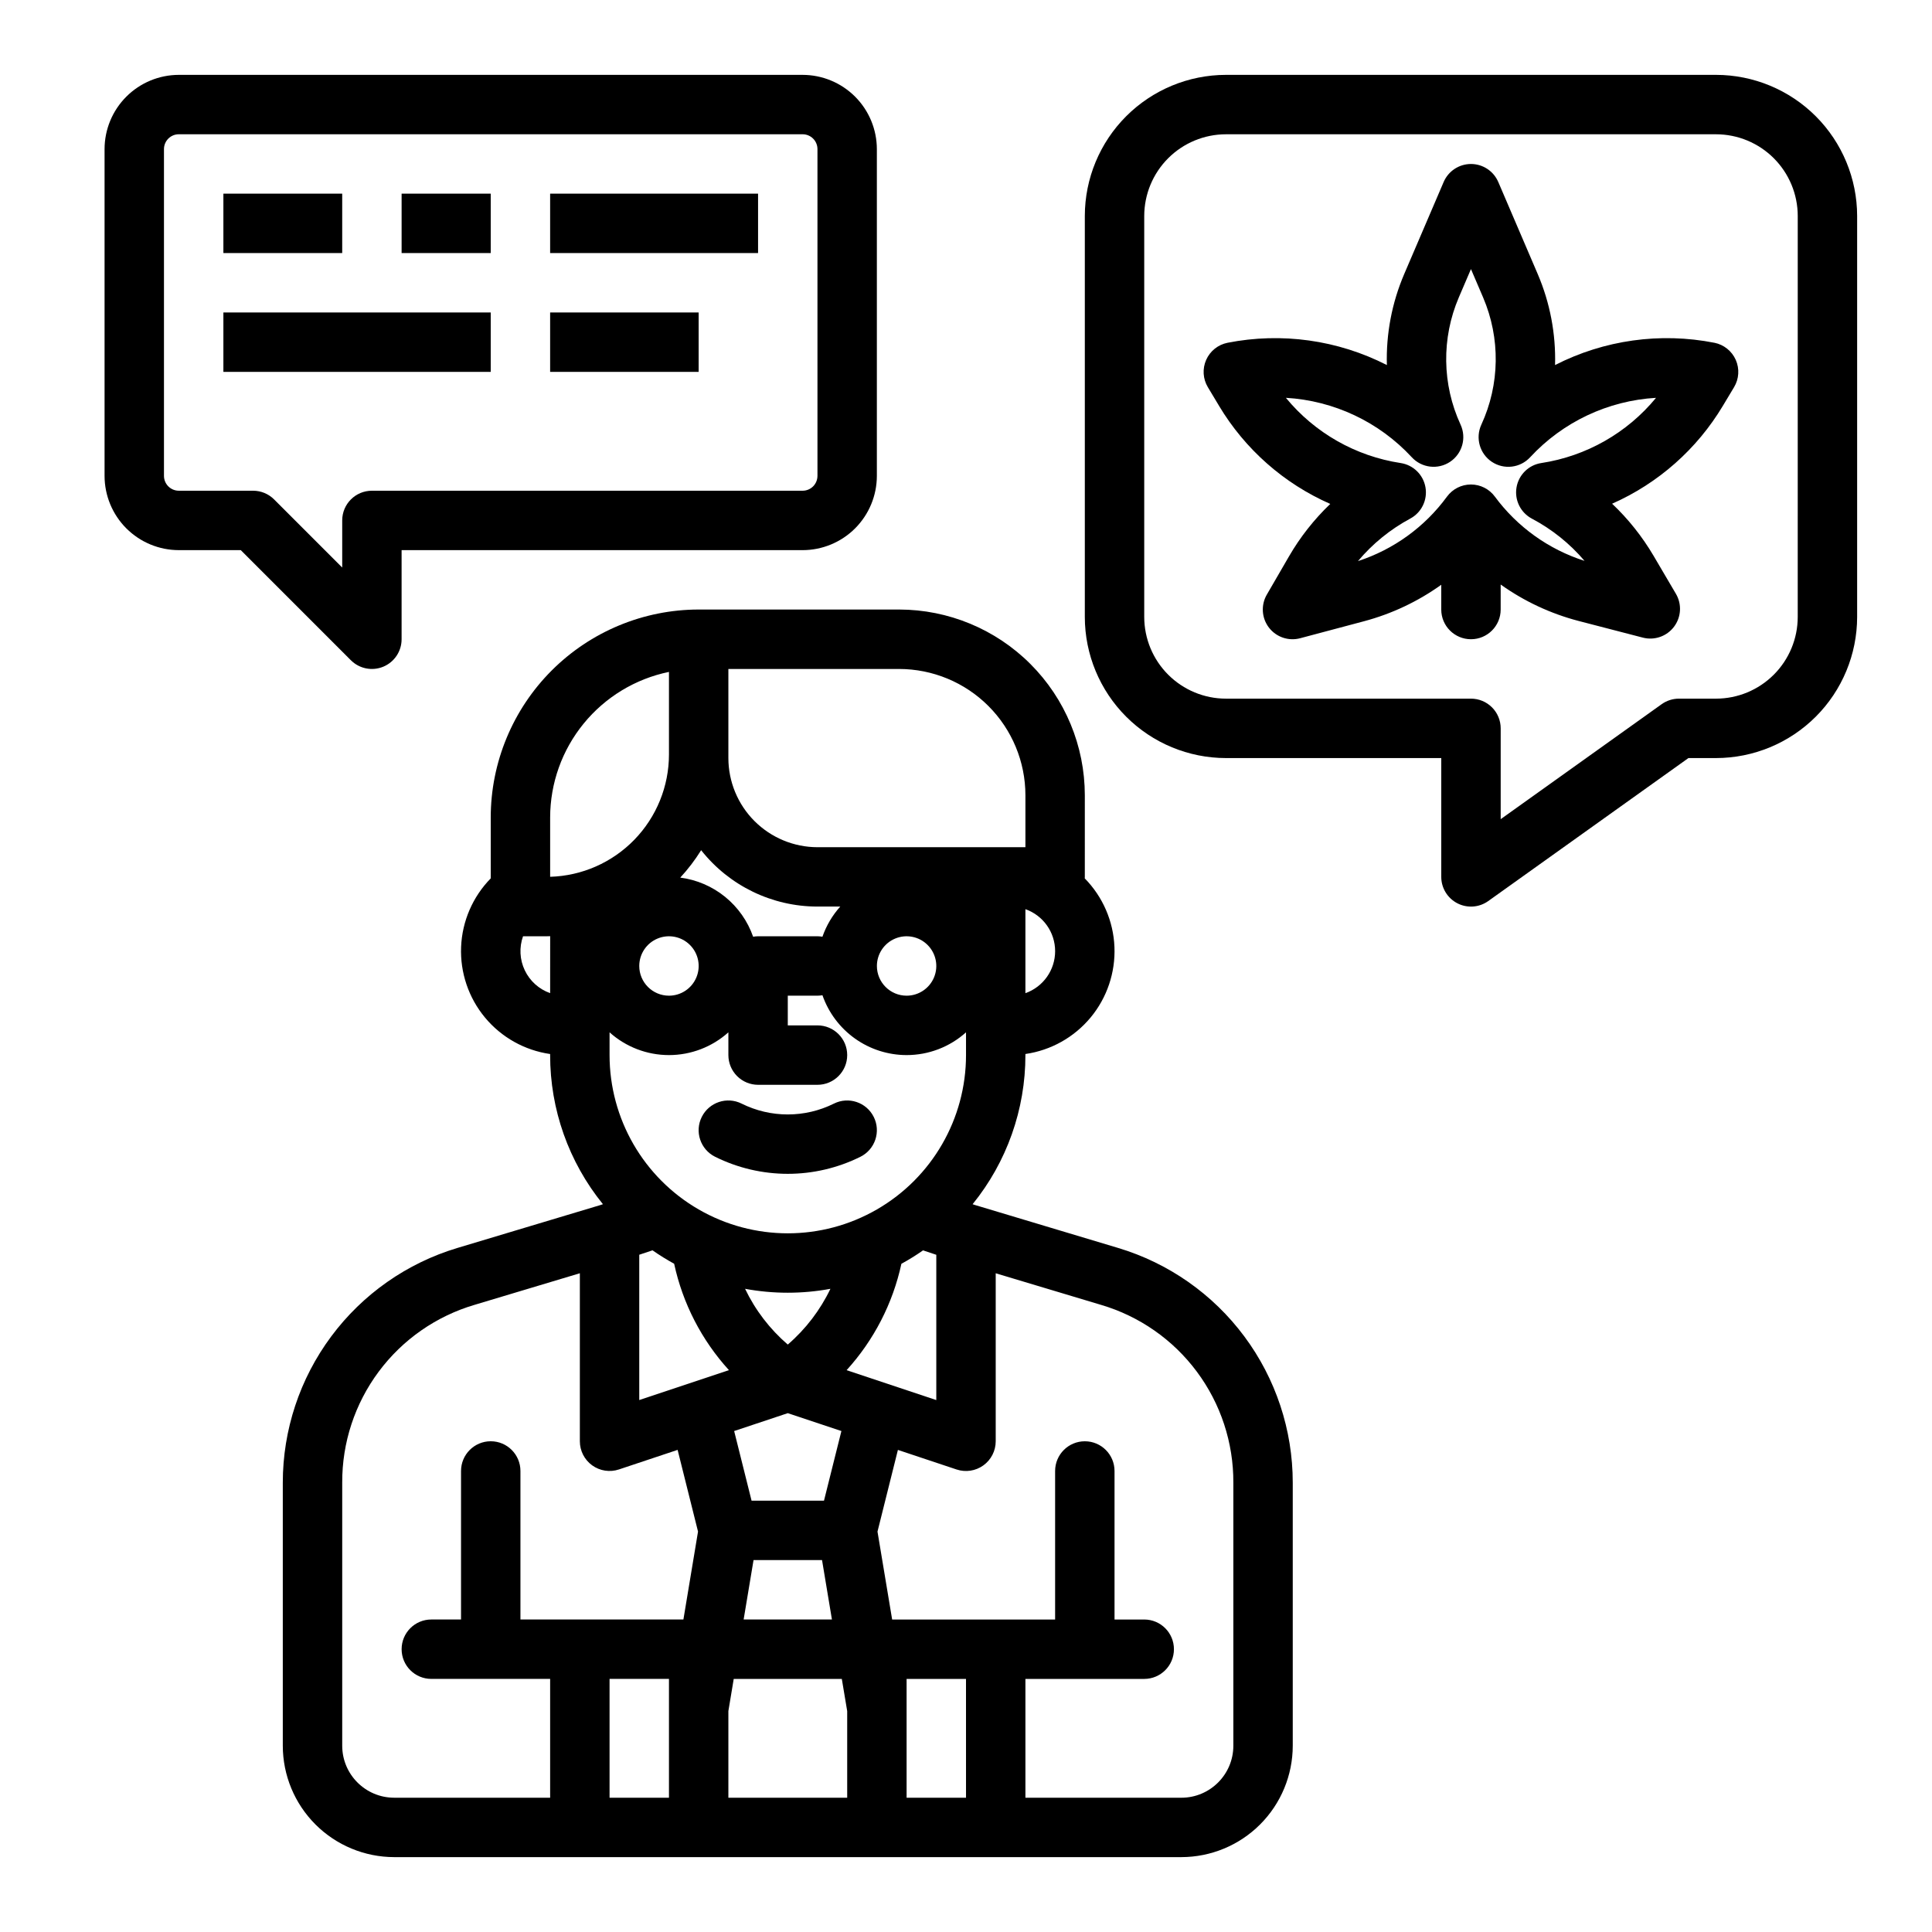
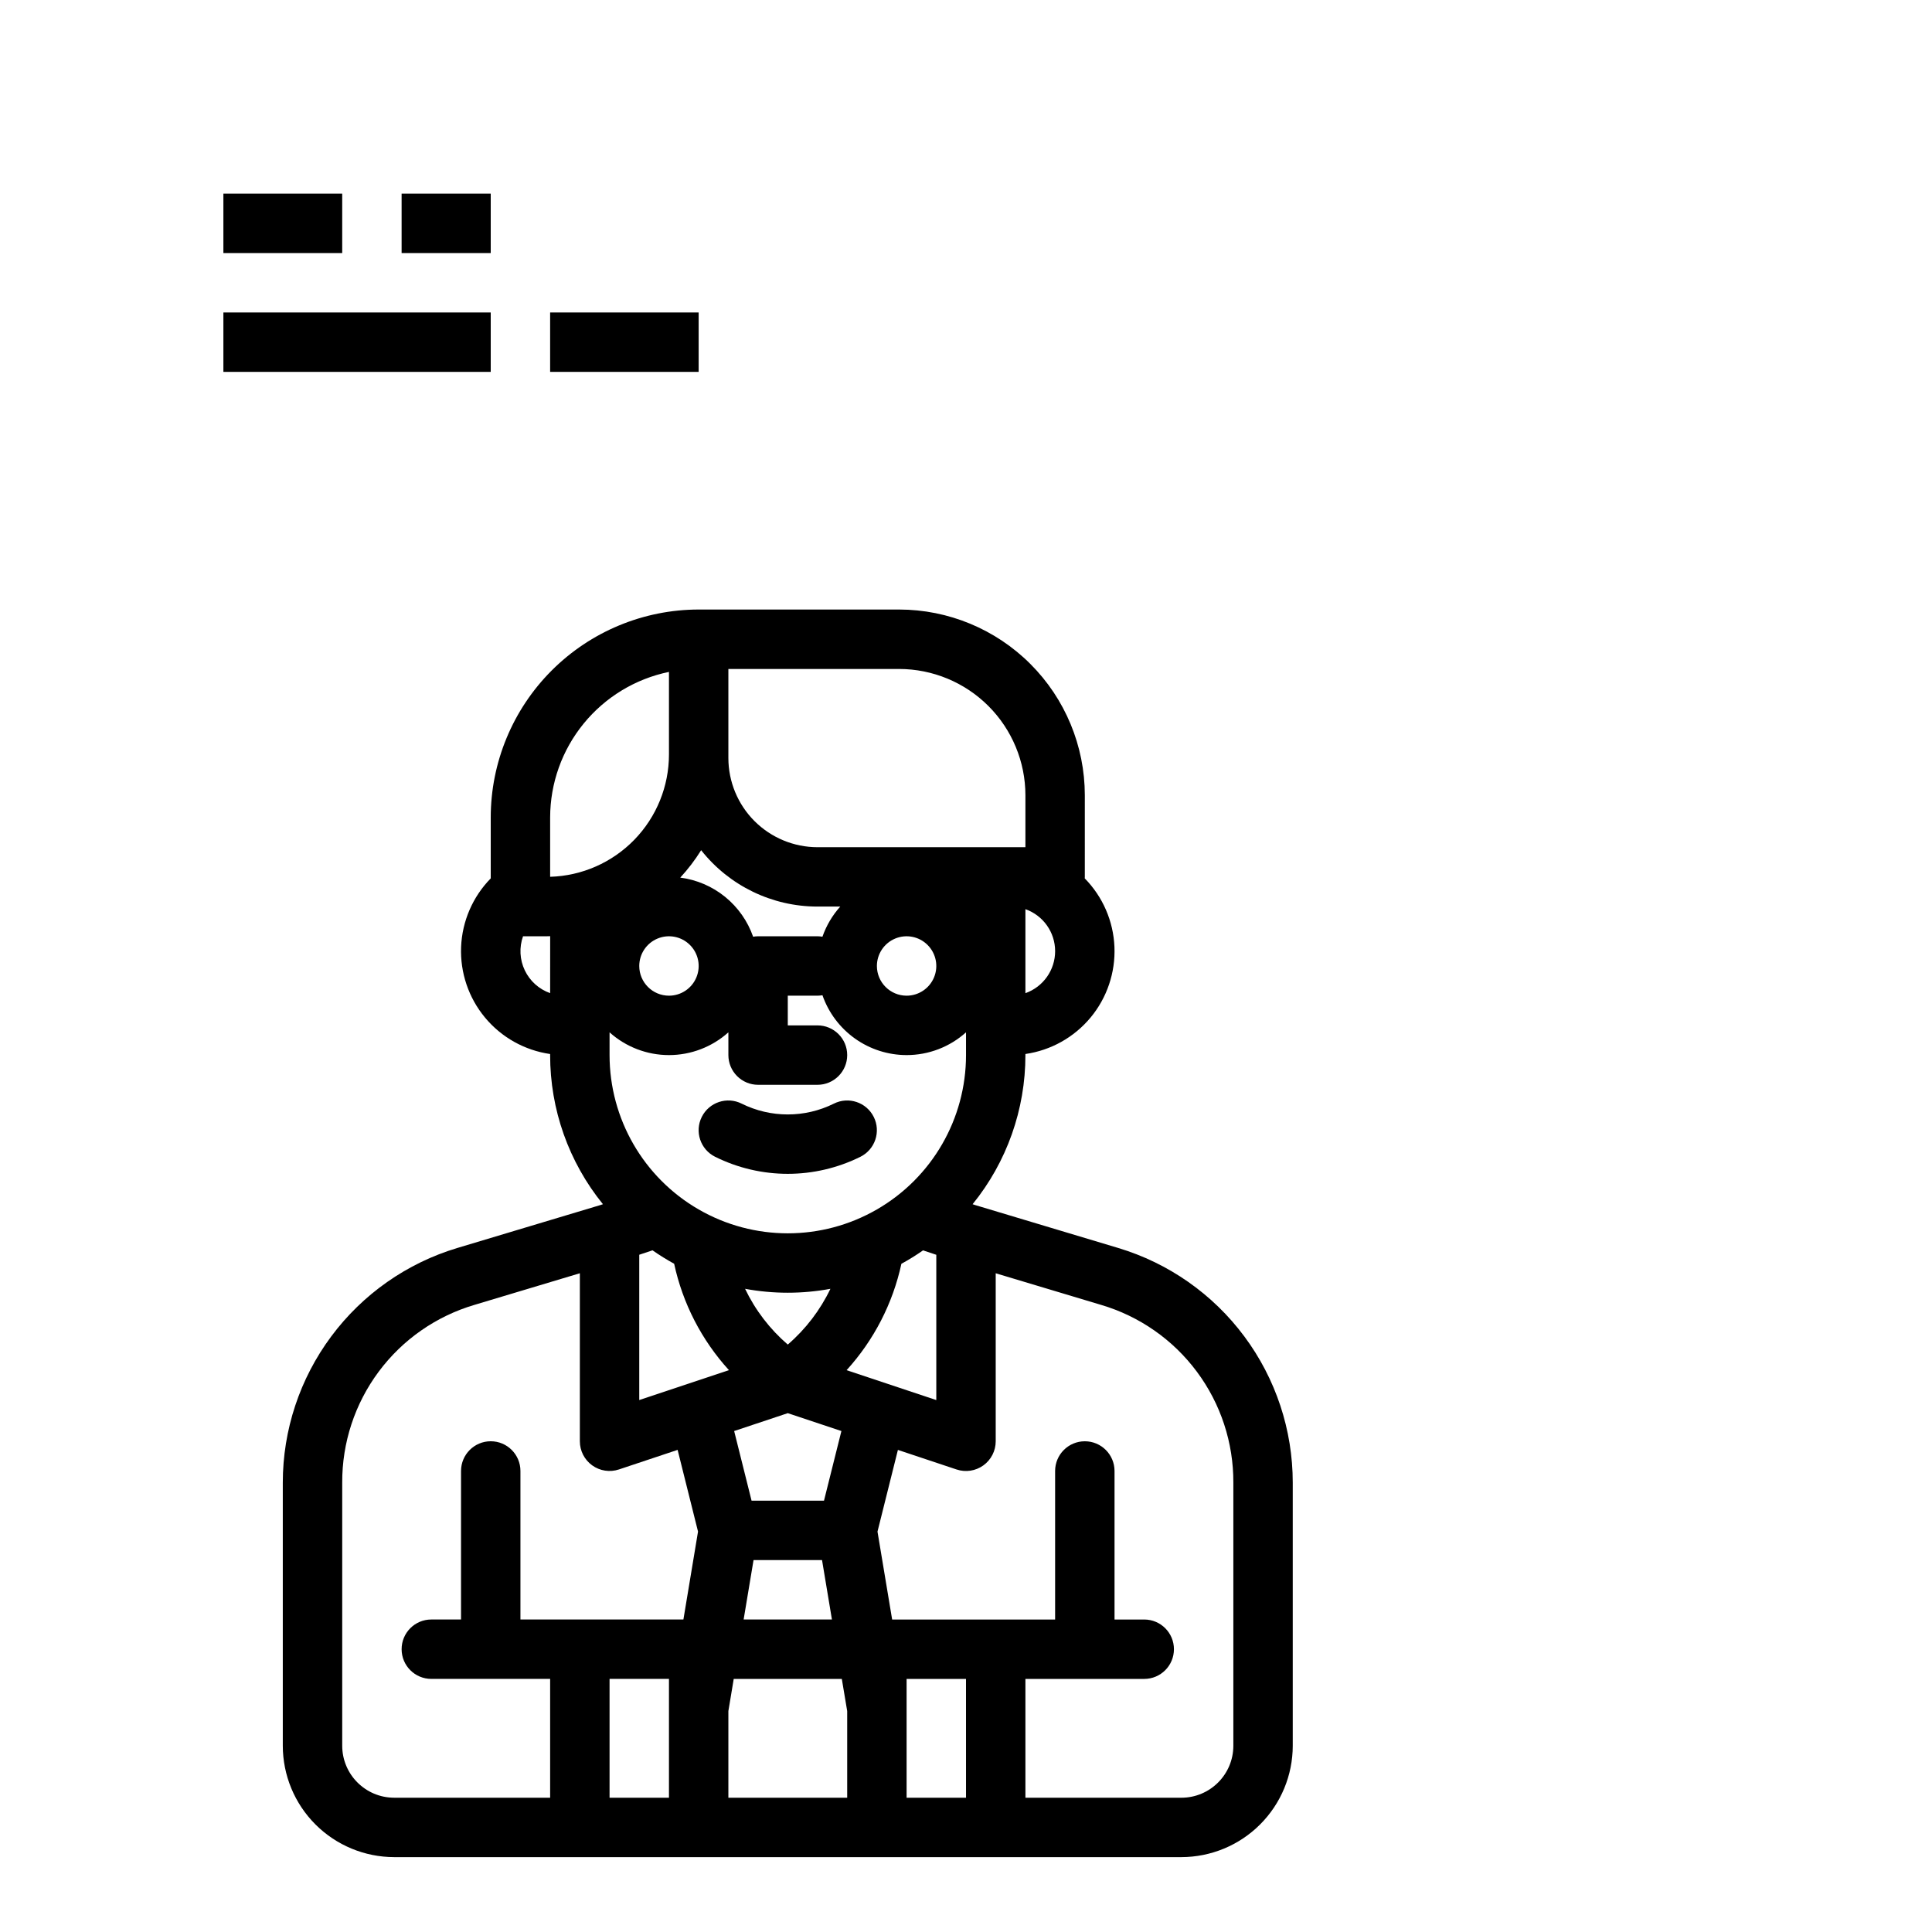
<svg xmlns="http://www.w3.org/2000/svg" fill="#000000" width="800px" height="800px" version="1.1" viewBox="144 144 512 512">
  <g>
    <path d="m431.49 354.73c-0.016-13.043-5.203-25.551-14.43-34.773-9.223-9.223-21.727-14.41-34.773-14.426h-53.137c-14.609 0.016-28.613 5.828-38.945 16.156-10.328 10.332-16.141 24.336-16.156 38.945v16.148c-4.773 4.871-7.57 11.34-7.852 18.152-0.277 6.812 1.98 13.488 6.336 18.734 4.359 5.246 10.508 8.688 17.258 9.66v0.281c-0.012 14.391 4.93 28.344 13.992 39.52l-0.613 0.207-37.941 11.383h-0.004c-13.375 4.012-25.102 12.23-33.441 23.438-8.336 11.203-12.84 24.801-12.84 38.766v69.715c0.008 7.824 3.121 15.328 8.656 20.863s13.039 8.645 20.863 8.656h208.61c7.828-0.012 15.332-3.121 20.863-8.656 5.535-5.535 8.648-13.039 8.656-20.863v-69.715c0-13.965-4.5-27.562-12.84-38.766-8.336-11.207-20.062-19.426-33.441-23.438l-37.934-11.379-0.625-0.207v-0.004c9.062-11.176 14.004-25.129 13.992-39.52v-0.285c6.75-0.969 12.902-4.41 17.262-9.656s6.613-11.926 6.332-18.738c-0.285-6.816-3.09-13.281-7.871-18.148 0.008-0.133 0.02-0.266 0.02-0.402zm-101.68 14.582c7.453 9.434 18.812 14.938 30.832 14.938h6.035c-2.086 2.324-3.691 5.043-4.723 7.992-0.434-0.078-0.871-0.117-1.312-0.121h-15.742c-0.441 0.004-0.879 0.043-1.312 0.121-1.449-4.144-4.023-7.805-7.434-10.574-3.41-2.766-7.519-4.527-11.875-5.094 2.07-2.242 3.922-4.672 5.531-7.262zm54.449 54.297c5.812 0.004 11.422-2.144 15.746-6.031v6.031c0 16.875-9.004 32.469-23.617 40.906-14.613 8.438-32.617 8.438-47.234 0-14.613-8.438-23.613-24.031-23.613-40.906v-6.031c4.324 3.883 9.93 6.031 15.742 6.031s11.422-2.148 15.746-6.031v6.031c0 2.09 0.828 4.09 2.305 5.566 1.477 1.477 3.477 2.309 5.566 2.309h15.742c4.348 0 7.875-3.527 7.875-7.875 0-4.348-3.527-7.871-7.875-7.871h-7.871v-7.871h7.871c0.441-0.004 0.883-0.043 1.316-0.117 1.613 4.629 4.629 8.641 8.625 11.484 3.992 2.84 8.773 4.371 13.676 4.375zm-7.871-23.617v0.004c0-3.184 1.918-6.055 4.859-7.273 2.941-1.219 6.328-0.547 8.578 1.707 2.25 2.25 2.926 5.637 1.707 8.578-1.219 2.941-4.09 4.859-7.273 4.859-4.344-0.004-7.867-3.527-7.871-7.871zm-14.02 141.7h-19.195l-4.613-18.453 14.211-4.738 14.211 4.738zm2.102 31.488h-23.398l2.625-15.742h18.152zm-23.016-87.633c7.477 1.383 15.141 1.383 22.617 0-2.707 5.652-6.555 10.684-11.301 14.777-4.754-4.09-8.609-9.121-11.316-14.777zm-28.043-85.551c0-3.184 1.918-6.055 4.859-7.273s6.328-0.547 8.578 1.707c2.254 2.25 2.926 5.637 1.707 8.578-1.219 2.941-4.09 4.859-7.273 4.859-4.344-0.004-7.867-3.527-7.871-7.871zm-23.617 7.195c-2.953-1.039-5.371-3.215-6.719-6.043-1.348-2.828-1.516-6.074-0.465-9.027h6.234c0.32 0 0.637-0.016 0.957-0.023zm0-30.828v-15.73c0.012-9.07 3.148-17.859 8.887-24.883 5.734-7.027 13.719-11.863 22.602-13.688v21.871-0.004c0 8.441-3.289 16.547-9.168 22.602-5.879 6.055-13.883 9.582-22.32 9.828zm31.488 244.05h-15.742v-31.488h15.742zm3.828-47.23h-43.188v-39.359c0-4.348-3.523-7.875-7.871-7.875s-7.871 3.527-7.871 7.875v39.359h-7.875c-4.348 0-7.871 3.523-7.871 7.871 0 4.348 3.523 7.871 7.871 7.871h31.488v31.488h-41.328c-7.606-0.008-13.766-6.172-13.773-13.773v-69.715c-0.051-10.594 3.34-20.914 9.664-29.414 6.324-8.5 15.238-14.715 25.398-17.711l27.914-8.375v44.523c0 2.531 1.215 4.906 3.266 6.387 2.055 1.48 4.695 1.883 7.094 1.082l15.547-5.184 5.41 21.648zm-11.699-58.156v-38.508l3.512-1.172c1.848 1.289 3.762 2.477 5.734 3.562 2.269 10.516 7.277 20.242 14.523 28.195zm55.105 105.39h-31.488v-22.965l1.418-8.523h28.645l1.426 8.523zm-0.16-113.31v0.004c7.234-7.957 12.246-17.68 14.523-28.191 1.977-1.082 3.891-2.269 5.738-3.559l3.512 1.172v38.5zm31.648 113.31h-15.746v-31.488h15.742zm4.602-88.078c2.055-1.477 3.269-3.856 3.269-6.387v-44.523l27.914 8.375c10.16 2.996 19.07 9.211 25.395 17.711 6.324 8.5 9.715 18.82 9.668 29.414v69.715c-0.008 7.602-6.172 13.766-13.777 13.773h-41.328v-31.488h31.488c4.348 0 7.871-3.523 7.871-7.871 0-4.348-3.523-7.871-7.871-7.871h-7.871v-39.359c0-4.348-3.523-7.875-7.871-7.875-4.348 0-7.875 3.527-7.875 7.875v39.359h-43.188l-3.883-23.297 5.41-21.648 15.547 5.184h0.004c2.402 0.801 5.039 0.398 7.094-1.082zm-43.965-163.82c-6.258-0.008-12.262-2.5-16.691-6.926-4.426-4.426-6.914-10.43-6.922-16.691v-23.617h45.266-0.004c8.871 0.012 17.375 3.539 23.648 9.812 6.269 6.269 9.801 14.773 9.809 23.645v13.777zm55.105 38.684v-22.266c4.719 1.668 7.875 6.129 7.875 11.133s-3.156 9.465-7.875 11.133z" />
    <path d="m340.54 436.47c-3.891-1.945-8.617-0.367-10.562 3.523-1.945 3.887-0.367 8.617 3.523 10.559 12.133 6.031 26.391 6.031 38.527 0 3.887-1.941 5.465-6.672 3.519-10.559-1.941-3.891-6.672-5.469-10.559-3.523-7.703 3.828-16.75 3.828-24.449 0z" />
-     <path d="m356.7 163.84h-165.31c-5.219 0.008-10.219 2.082-13.91 5.773-3.688 3.688-5.766 8.691-5.769 13.91v86.594-0.004c0.004 5.219 2.082 10.219 5.769 13.91 3.691 3.688 8.691 5.766 13.91 5.769h16.418l29.18 29.184h0.004c2.25 2.25 5.637 2.926 8.578 1.707 2.941-1.219 4.859-4.09 4.859-7.273v-23.617h106.27c5.219-0.004 10.219-2.082 13.91-5.769 3.688-3.691 5.762-8.691 5.769-13.91v-86.59c-0.008-5.219-2.082-10.223-5.769-13.91-3.691-3.691-8.691-5.766-13.91-5.773zm3.938 106.27h-0.004c0 1.043-0.414 2.047-1.152 2.785s-1.738 1.152-2.781 1.152h-114.14c-4.348 0-7.871 3.523-7.871 7.871v12.484l-18.051-18.051c-1.477-1.477-3.481-2.305-5.566-2.305h-19.68c-2.176 0-3.938-1.762-3.938-3.938v-86.59c0-2.176 1.762-3.938 3.938-3.938h165.31c1.043 0 2.043 0.414 2.781 1.152s1.152 1.738 1.152 2.785z" />
    <path d="m203.2 195.32h31.488v15.742h-31.488z" />
    <path d="m250.43 195.32h23.617v15.742h-23.617z" />
-     <path d="m289.79 195.32h55.105v15.742h-55.105z" />
    <path d="m203.2 226.81h70.848v15.742h-70.848z" />
    <path d="m289.79 226.81h39.359v15.742h-39.359z" />
-     <path d="m598.77 163.84h-129.89c-9.914 0.012-19.418 3.957-26.43 10.965-7.008 7.012-10.953 16.516-10.961 26.43v106.27c0.008 9.91 3.953 19.418 10.961 26.426 7.012 7.012 16.516 10.953 26.43 10.965h57.07v31.488c0 2.949 1.648 5.648 4.273 7 2.621 1.348 5.777 1.121 8.176-0.594l53.051-37.895h7.316c9.914-0.012 19.418-3.953 26.43-10.965 7.008-7.008 10.953-16.516 10.965-26.426v-106.27c-0.012-9.914-3.957-19.418-10.965-26.43-7.012-7.008-16.516-10.953-26.43-10.965zm21.648 143.66v0.004c-0.004 5.738-2.289 11.242-6.348 15.297-4.059 4.059-9.559 6.344-15.301 6.348h-9.84c-1.641 0-3.238 0.516-4.574 1.469l-42.656 30.469v-24.062c0-2.09-0.828-4.09-2.305-5.566-1.477-1.477-3.481-2.309-5.566-2.309h-64.945c-5.738-0.004-11.242-2.289-15.301-6.348-4.059-4.055-6.34-9.559-6.348-15.297v-106.27c0.008-5.738 2.289-11.242 6.348-15.301 4.059-4.059 9.562-6.34 15.301-6.348h129.89c5.742 0.008 11.242 2.289 15.301 6.348 4.059 4.059 6.344 9.562 6.348 15.301z" />
-     <path d="m598.34 234.84c-14.344-2.828-29.219-0.746-42.234 5.902 0.23-8.273-1.336-16.5-4.59-24.109l-10.457-24.402h-0.004c-1.238-2.894-4.086-4.773-7.234-4.773-3.152 0-5.996 1.879-7.238 4.773l-10.457 24.402c-3.258 7.609-4.824 15.836-4.59 24.109-13.02-6.652-27.895-8.73-42.234-5.902-2.512 0.5-4.621 2.191-5.656 4.535-1.035 2.34-0.871 5.039 0.449 7.234l2.965 4.941h-0.004c6.891 11.512 17.191 20.598 29.477 25.996-4.289 4.106-7.981 8.793-10.957 13.934l-5.859 10.109v-0.004c-1.594 2.758-1.375 6.203 0.559 8.73 1.938 2.531 5.203 3.644 8.281 2.824l16.957-4.512c7.34-1.961 14.262-5.231 20.434-9.656v6.562c0 4.348 3.527 7.871 7.875 7.871 4.348 0 7.871-3.523 7.871-7.871v-6.625c6.25 4.453 13.266 7.731 20.695 9.664l16.988 4.406c3.078 0.797 6.34-0.34 8.254-2.883 1.918-2.539 2.117-5.984 0.504-8.73l-5.922-10.07c-3-5.094-6.695-9.742-10.988-13.805 12.234-5.406 22.488-14.469 29.355-25.945l2.965-4.941c1.316-2.195 1.484-4.891 0.449-7.234-1.039-2.34-3.148-4.031-5.656-4.535zm-45.887 31.871c-3.356 0.516-6 3.125-6.562 6.473-0.566 3.348 1.082 6.68 4.082 8.266 5.316 2.809 10.051 6.606 13.945 11.188-9.52-3.035-17.836-9-23.77-17.039-1.48-2.012-3.836-3.203-6.336-3.203h-0.016c-2.504 0.004-4.859 1.203-6.34 3.227-5.875 8.023-14.125 13.996-23.582 17.078 3.863-4.602 8.57-8.43 13.863-11.273 2.984-1.602 4.606-4.934 4.031-8.27-0.574-3.336-3.215-5.93-6.562-6.445-11.93-1.812-22.77-7.973-30.434-17.289 12.734 0.742 24.688 6.383 33.355 15.742 2.625 2.852 6.934 3.367 10.16 1.219 3.223-2.152 4.402-6.328 2.781-9.848-4.918-10.664-5.086-22.91-0.473-33.707l3.223-7.519 3.223 7.523c4.617 10.797 4.445 23.047-0.473 33.707-1.621 3.519-0.441 7.699 2.781 9.848 3.227 2.148 7.535 1.633 10.16-1.219 8.668-9.359 20.621-15 33.355-15.742-7.66 9.312-18.492 15.469-30.414 17.285z" />
  </g>
</svg>